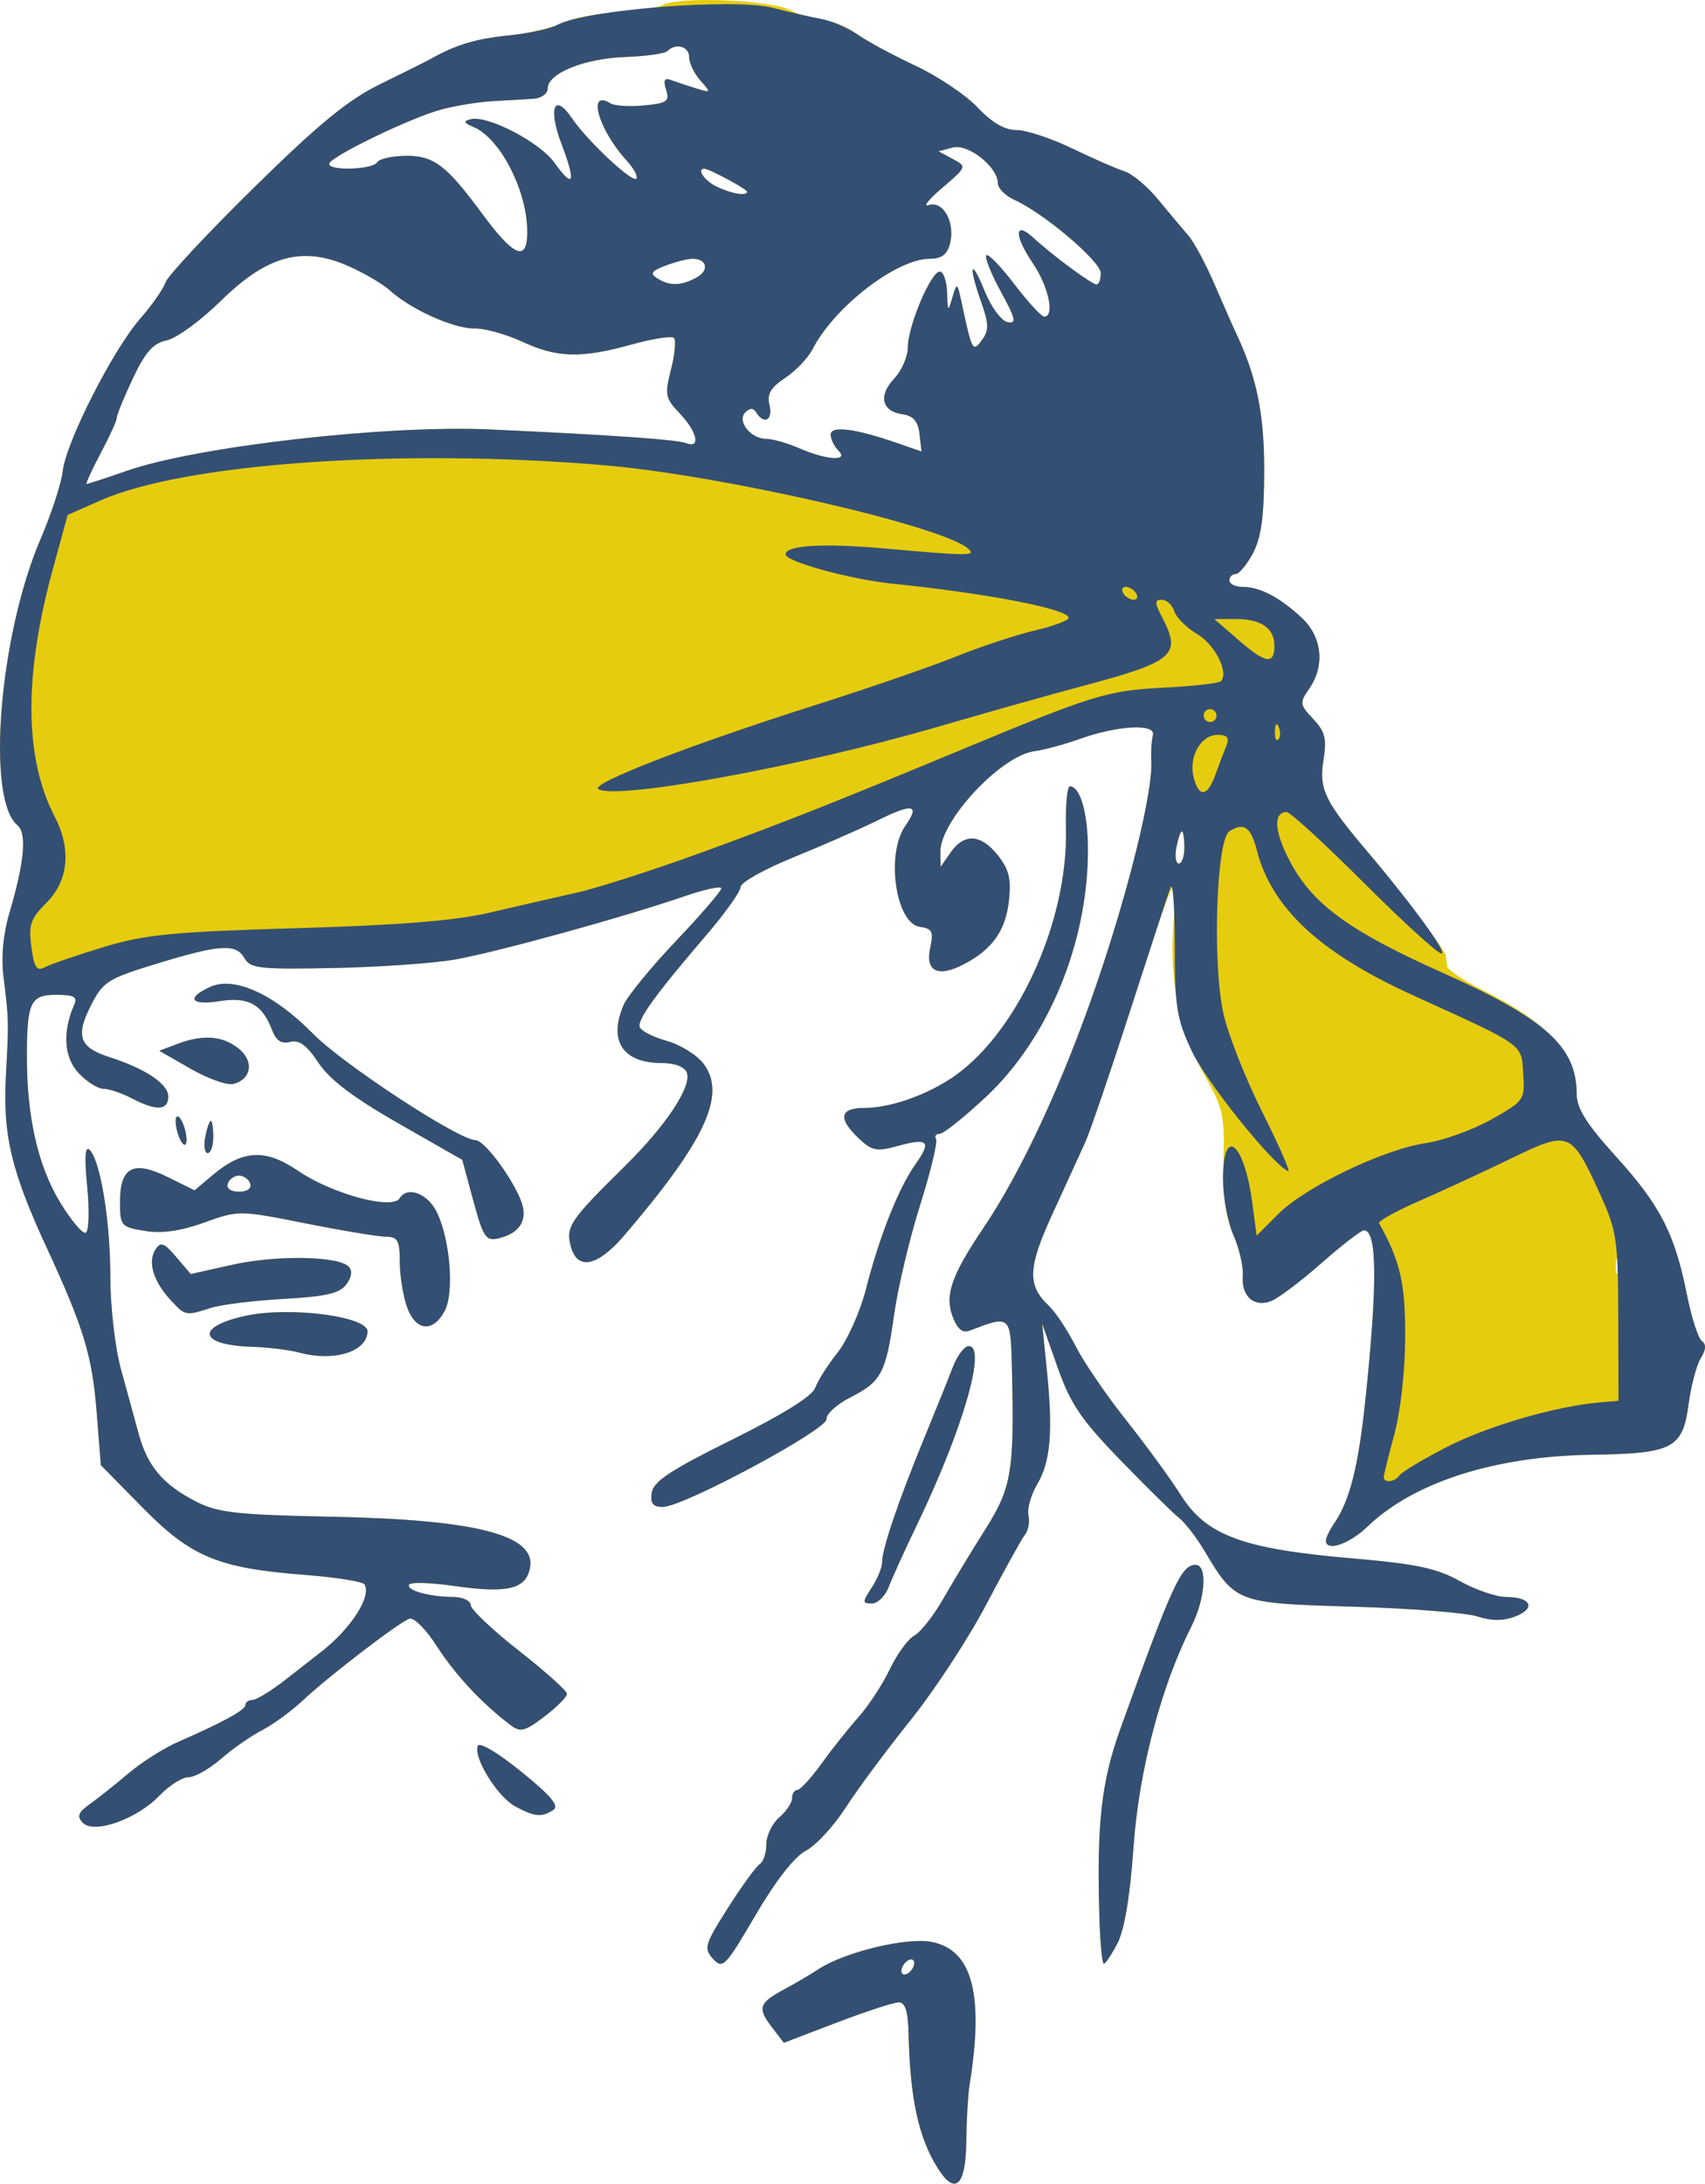
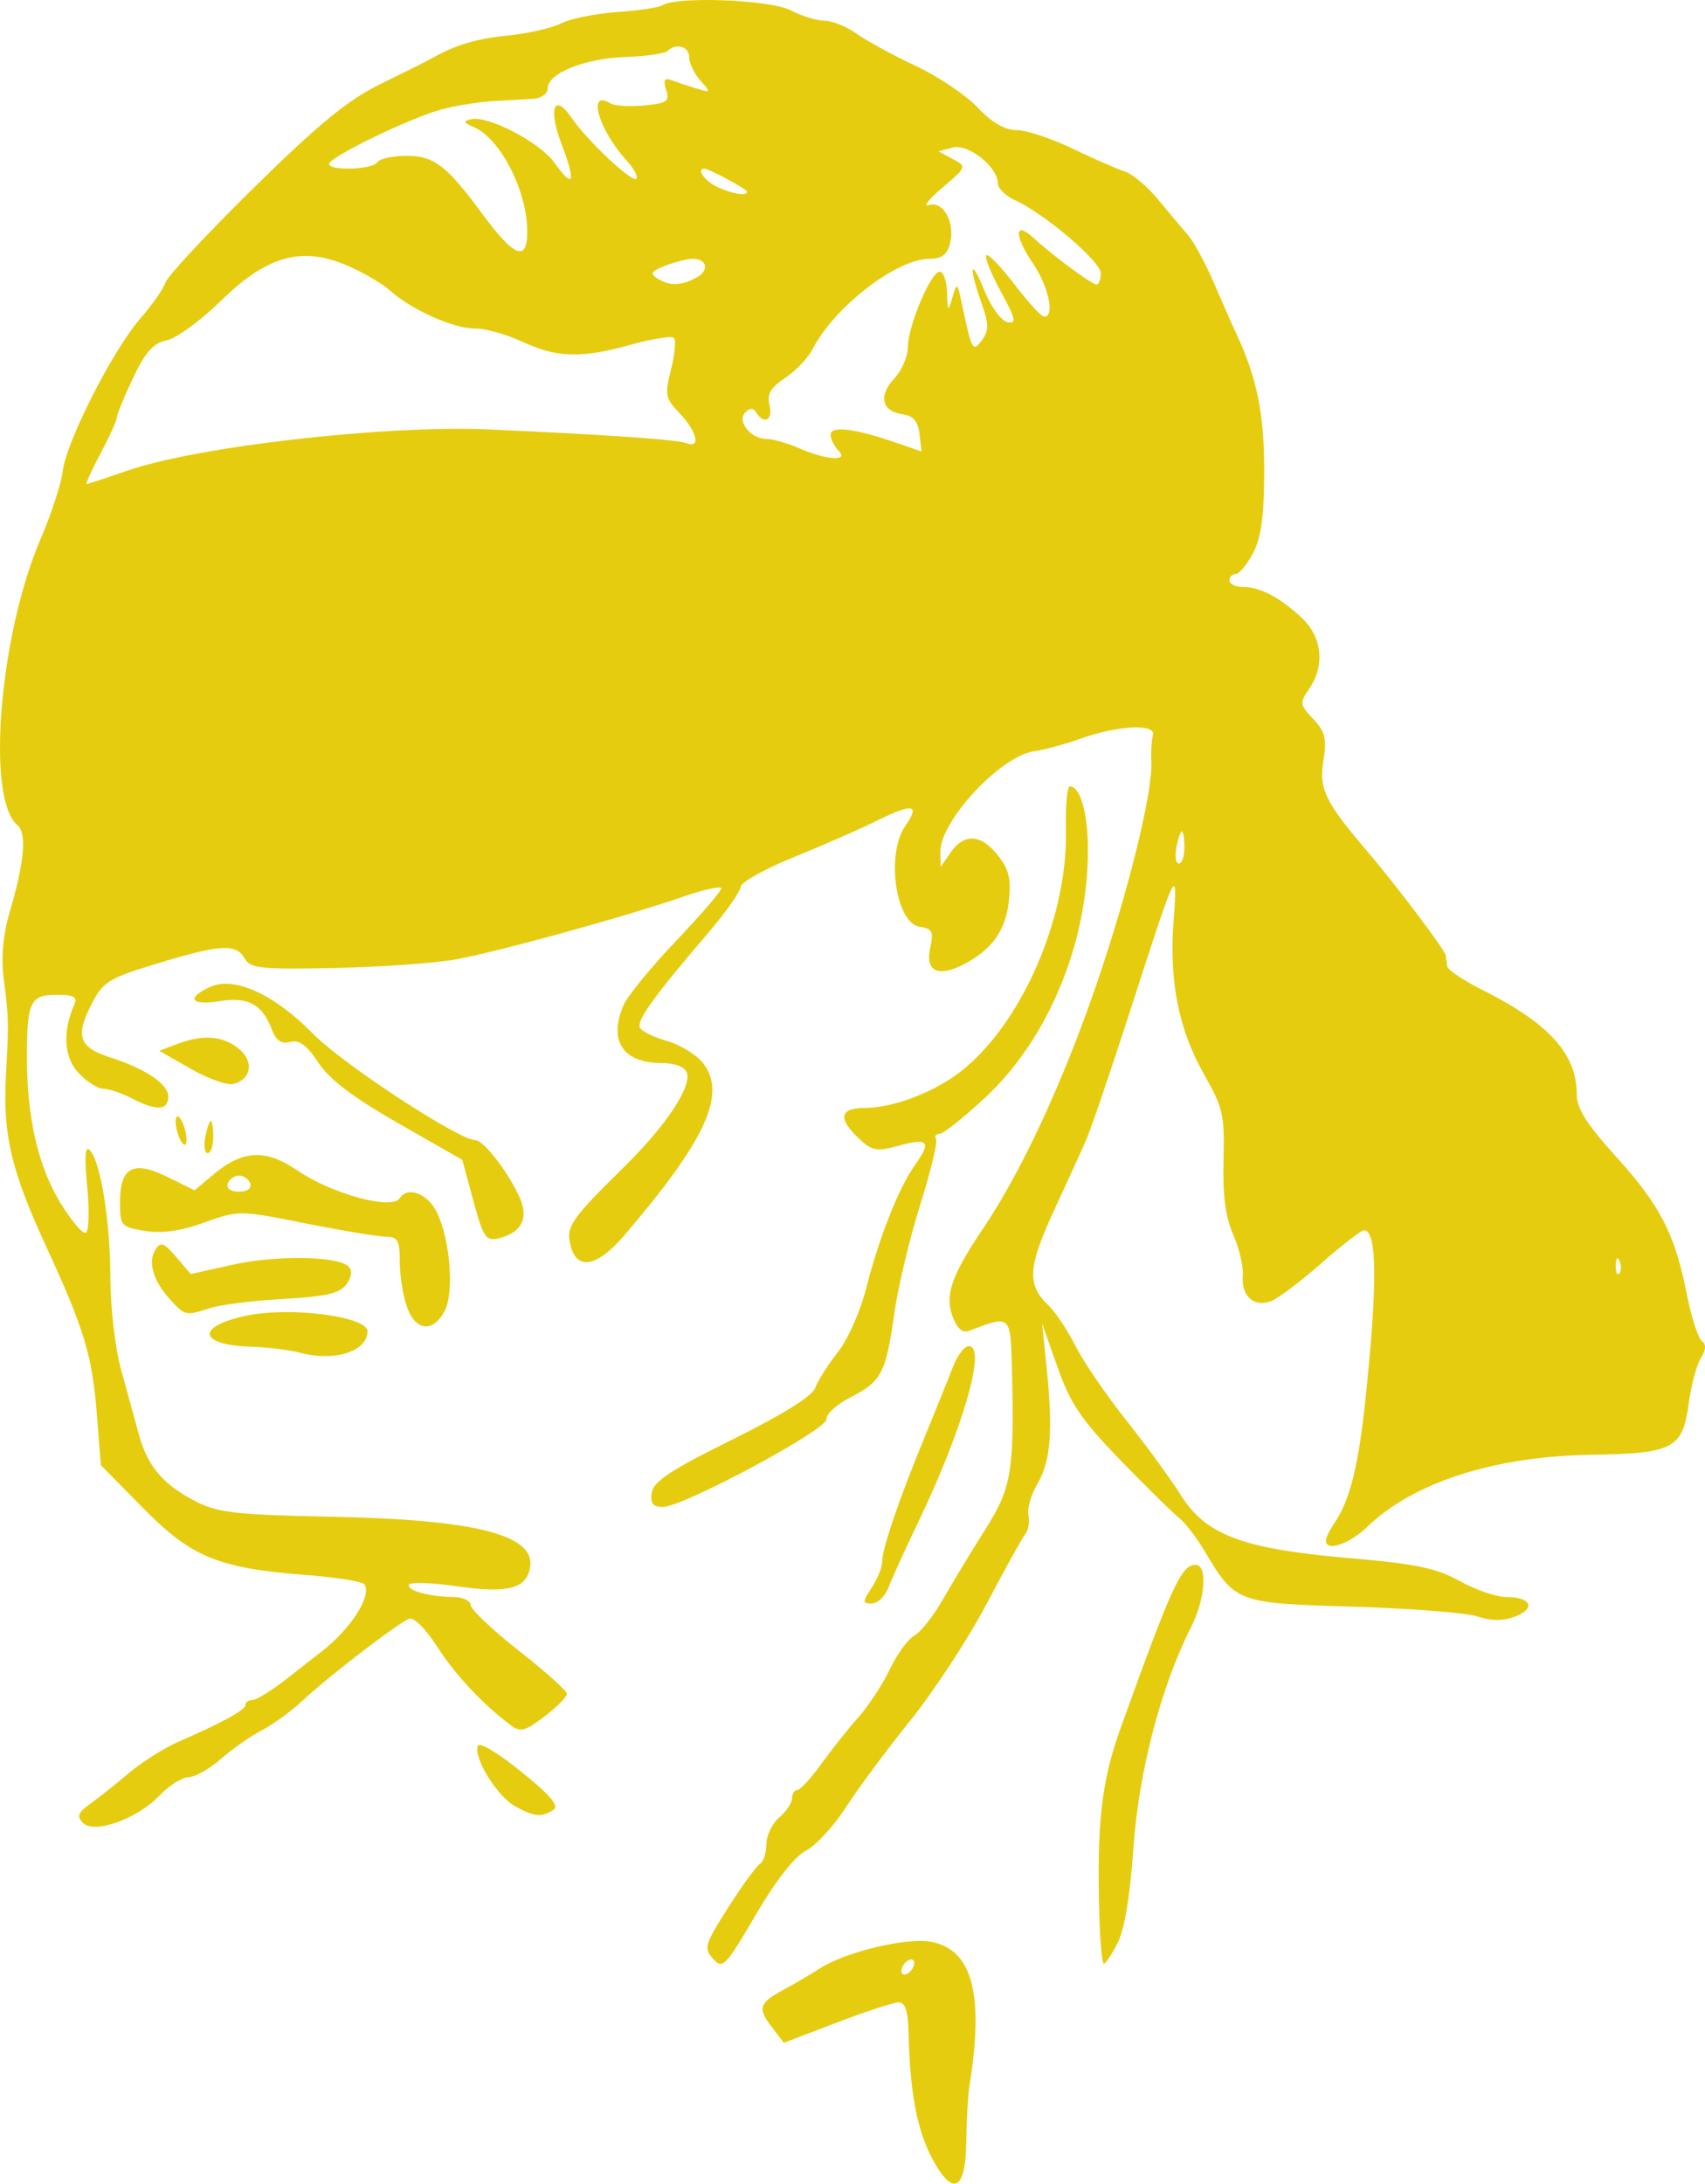
<svg xmlns="http://www.w3.org/2000/svg" version="1.1" id="svg7412" viewBox="0 0 265.112 339.395" height="95.785mm" width="74.82mm">
  <defs id="defs7414" />
  <g transform="translate(733.731,-689.431)" id="layer1">
    <g transform="translate(768.571,474.286)" id="g8007">
      <path id="path8011" d="m -1356.507,552.112 c -2.989,-4.764 -4.29,-10.8 -4.525,-21 -0.078,-3.376 -0.519,-4.75 -1.524,-4.75 -0.778,0 -5.116,1.413 -9.639,3.141 l -8.225,3.141 -1.837,-2.391 c -2.299,-2.992 -2.048,-3.797 1.829,-5.877 1.709,-0.916 4.16,-2.355 5.447,-3.198 4.022,-2.632 13.606,-4.951 17.469,-4.226 6.417,1.204 8.259,8.15 5.943,22.41 -0.223,1.375 -0.444,5.312 -0.489,8.75 -0.091,6.824 -1.745,8.31 -4.449,4 z m -3.635,-31.868 c 0,-0.55 -0.45,-0.722 -1,-0.382 -0.55,0.34 -1,1.068 -1,1.618 0,0.55 0.45,0.722 1,0.382 0.55,-0.34 1,-1.068 1,-1.618 z m -31.286,-0.645 c -1.477,-1.632 -1.303,-2.224 2.323,-7.928 2.155,-3.39 4.379,-6.448 4.941,-6.796 0.562,-0.347 1.022,-1.734 1.022,-3.082 0,-1.348 0.9,-3.221 2,-4.163 1.1,-0.942 2,-2.287 2,-2.99 0,-0.703 0.364,-1.278 0.808,-1.278 0.445,0 2.132,-1.835 3.75,-4.079 1.618,-2.243 4.214,-5.506 5.769,-7.25 1.555,-1.744 3.749,-5.098 4.875,-7.453 1.126,-2.355 2.843,-4.707 3.814,-5.227 0.972,-0.52 2.994,-3.093 4.494,-5.718 1.5,-2.625 4.437,-7.473 6.526,-10.773 4.106,-6.485 4.529,-9.02 4.151,-24.858 -0.204,-8.529 -0.175,-8.502 -6.581,-6.044 -1.099,0.422 -1.901,-0.241 -2.638,-2.18 -1.265,-3.327 -0.187,-6.413 4.847,-13.875 5.842,-8.661 12.256,-22.467 17.438,-37.537 5.048,-14.68 8.873,-30.196 8.608,-34.922 -0.079,-1.421 0.032,-3.236 0.247,-4.034 0.5,-1.856 -5.524,-1.534 -11.48,0.614 -2.271,0.819 -5.406,1.663 -6.968,1.877 -5.257,0.719 -14.723,10.913 -14.609,15.735 l 0.052,2.226 1.57,-2.25 c 2.103,-3.014 4.718,-2.837 7.351,0.5 1.705,2.161 2.067,3.67 1.691,7.041 -0.52,4.656 -2.611,7.587 -7.054,9.884 -4,2.069 -5.985,1.074 -5.179,-2.596 0.551,-2.509 0.32,-2.97 -1.629,-3.251 -3.744,-0.54 -5.294,-11.326 -2.251,-15.67 2.347,-3.351 1.202,-3.591 -4.253,-0.894 -2.667,1.319 -8.562,3.906 -13.1,5.749 -4.537,1.843 -8.25,3.921 -8.25,4.617 0,0.696 -2.362,4.022 -5.25,7.391 -8.007,9.342 -10.831,13.236 -10.443,14.399 0.194,0.583 2.094,1.548 4.222,2.145 2.128,0.597 4.706,2.207 5.73,3.578 3.57,4.782 0.266,11.91 -12.36,26.66 -4.194,4.899 -7.355,5.497 -8.339,1.578 -0.744,-2.966 -0.037,-4 8.473,-12.382 6.405,-6.309 10.418,-12.384 9.596,-14.525 -0.342,-0.892 -1.885,-1.475 -3.906,-1.475 -6.041,0 -8.303,-3.434 -5.928,-9 0.587,-1.375 4.248,-5.85 8.136,-9.944 3.888,-4.094 7.069,-7.782 7.069,-8.196 0,-0.414 -2.587,0.139 -5.75,1.229 -9.413,3.244 -29.313,8.724 -35.75,9.843 -3.3,0.574 -11.767,1.161 -18.816,1.305 -11.33,0.232 -12.93,0.059 -13.8,-1.488 -1.322,-2.351 -3.773,-2.21 -13.578,0.781 -7.685,2.344 -8.444,2.819 -10.292,6.442 -2.473,4.847 -1.862,6.601 2.825,8.108 5.643,1.814 9.162,4.171 9.162,6.135 0,2.177 -1.838,2.271 -5.636,0.291 -1.575,-0.822 -3.573,-1.497 -4.44,-1.5 -0.867,-0.003 -2.607,-1.104 -3.867,-2.445 -2.272,-2.418 -2.528,-6.416 -0.68,-10.611 0.543,-1.233 -0.026,-1.55 -2.783,-1.55 -4.029,0 -4.563,1.12 -4.575,9.6 -0.013,9.335 1.722,16.976 5.133,22.605 1.764,2.91 3.585,5.057 4.047,4.771 0.463,-0.286 0.55,-3.525 0.195,-7.198 -0.438,-4.529 -0.318,-6.357 0.373,-5.678 1.694,1.663 3.232,11.104 3.232,19.839 0,4.532 0.736,10.923 1.635,14.201 0.899,3.278 2.15,7.84 2.779,10.137 1.38,5.042 3.802,7.881 8.974,10.521 3.332,1.7 6.337,2.033 21,2.324 22.542,0.447 31.838,2.843 30.861,7.954 -0.633,3.311 -3.513,3.995 -11.8,2.803 -3.597,-0.517 -6.74,-0.618 -6.984,-0.223 -0.545,0.882 3.077,1.913 6.784,1.931 1.512,0.008 2.763,0.576 2.779,1.264 0.016,0.688 3.391,3.883 7.5,7.101 4.109,3.218 7.471,6.232 7.471,6.699 0,0.467 -1.576,2.051 -3.502,3.52 -3.01,2.295 -3.748,2.486 -5.25,1.353 -4.411,-3.327 -8.612,-7.817 -11.442,-12.226 -1.742,-2.715 -3.629,-4.594 -4.338,-4.322 -1.752,0.672 -12.471,8.893 -16.485,12.643 -1.833,1.712 -4.716,3.821 -6.407,4.687 -1.691,0.866 -4.553,2.861 -6.359,4.435 -1.807,1.574 -4.085,2.861 -5.063,2.861 -0.978,0 -3.01,1.285 -4.515,2.856 -3.515,3.669 -10.169,6.029 -11.918,4.227 -0.966,-0.994 -0.732,-1.604 1.117,-2.92 1.286,-0.915 3.986,-3.062 6,-4.771 2.015,-1.709 5.463,-3.895 7.663,-4.858 7.113,-3.114 10.5,-4.973 10.5,-5.762 0,-0.425 0.498,-0.773 1.106,-0.773 0.608,0 2.971,-1.459 5.25,-3.241 2.279,-1.783 4.728,-3.695 5.442,-4.25 4.618,-3.589 7.859,-8.637 6.724,-10.473 -0.271,-0.438 -4.436,-1.102 -9.257,-1.475 -13.528,-1.048 -17.686,-2.77 -25.256,-10.463 l -6.491,-6.597 -0.629,-8 c -0.712,-9.055 -1.971,-13.208 -7.88,-26 -5.423,-11.741 -6.749,-17.357 -6.253,-26.5 0.461,-8.513 0.456,-8.743 -0.368,-15.342 -0.387,-3.101 -0.055,-6.697 0.922,-10 2.325,-7.858 2.737,-12.374 1.242,-13.615 -4.904,-4.07 -2.834,-29.544 3.621,-44.543 1.657,-3.85 3.197,-8.575 3.423,-10.5 0.535,-4.558 7.786,-18.82 12.044,-23.688 1.833,-2.096 3.606,-4.633 3.938,-5.637 0.332,-1.004 6.526,-7.64 13.763,-14.747 10.136,-9.954 14.652,-13.649 19.659,-16.088 3.575,-1.742 7.175,-3.544 8,-4.006 3.793,-2.122 6.909,-3.046 12,-3.558 3.025,-0.304 6.684,-1.15 8.131,-1.879 1.447,-0.729 5.339,-1.512 8.649,-1.74 3.309,-0.228 6.488,-0.705 7.064,-1.061 2.304,-1.424 16.744,-0.861 19.911,0.777 1.73,0.895 4.111,1.627 5.291,1.627 1.18,0 3.424,0.91 4.986,2.023 1.562,1.113 5.689,3.355 9.17,4.984 3.481,1.629 7.821,4.544 9.645,6.477 2.226,2.36 4.218,3.516 6.058,3.516 1.508,0 5.409,1.288 8.669,2.862 3.26,1.574 6.912,3.17 8.116,3.548 1.204,0.377 3.558,2.352 5.233,4.388 1.674,2.036 3.772,4.534 4.66,5.551 0.889,1.017 2.712,4.392 4.051,7.5 1.339,3.108 2.86,6.551 3.378,7.651 3.25,6.89 4.414,12.578 4.398,21.5 -0.012,7.039 -0.463,10.342 -1.739,12.75 -0.947,1.788 -2.161,3.25 -2.696,3.25 -0.536,0 -0.974,0.45 -0.974,1 0,0.55 0.93,1 2.066,1 2.678,0 5.756,1.612 9.184,4.809 3.182,2.967 3.647,7.465 1.143,11.04 -1.508,2.153 -1.469,2.441 0.634,4.68 1.868,1.989 2.132,3.07 1.585,6.493 -0.703,4.398 0.254,6.373 6.822,14.071 4.478,5.249 12.046,15.275 12.191,16.151 0.069,0.415 0.181,1.198 0.25,1.738 0.069,0.541 2.487,2.166 5.375,3.612 10.435,5.225 14.75,9.98 14.75,16.255 0,2.209 1.538,4.646 6.127,9.71 6.868,7.579 9.125,11.974 11.011,21.441 0.712,3.575 1.76,6.824 2.328,7.219 0.699,0.486 0.643,1.349 -0.171,2.663 -0.662,1.069 -1.512,4.263 -1.888,7.098 -0.919,6.927 -2.425,7.72 -15.008,7.904 -15.135,0.221 -27.741,4.255 -34.948,11.185 -2.837,2.728 -6.452,3.934 -6.452,2.153 0,-0.428 0.605,-1.665 1.344,-2.75 2.38,-3.493 3.704,-8.747 4.784,-18.973 1.916,-18.144 1.853,-26.5 -0.201,-26.5 -0.446,0 -3.425,2.299 -6.619,5.108 -3.195,2.81 -6.708,5.458 -7.808,5.885 -2.675,1.039 -4.662,-0.722 -4.418,-3.913 0.108,-1.419 -0.568,-4.318 -1.503,-6.443 -1.198,-2.723 -1.64,-6.127 -1.497,-11.536 0.184,-6.954 -0.09,-8.186 -2.919,-13.137 -4.029,-7.052 -5.552,-14.575 -4.85,-23.964 0.671,-8.968 0.523,-8.664 -6.753,13.904 -3.086,9.572 -6.242,18.797 -7.013,20.5 -0.771,1.703 -3.04,6.658 -5.041,11.011 -3.86,8.396 -3.973,11.123 -0.594,14.307 1.038,0.978 2.914,3.803 4.171,6.278 1.256,2.475 4.79,7.65 7.852,11.5 3.062,3.85 6.91,9.122 8.55,11.715 3.933,6.217 9.621,8.316 26.464,9.765 10.096,0.868 13.285,1.538 16.876,3.545 2.435,1.361 5.695,2.475 7.243,2.475 3.853,0 4.645,1.779 1.349,3.032 -1.859,0.707 -3.691,0.702 -5.862,-0.014 -1.737,-0.573 -10.462,-1.258 -19.39,-1.522 -18.096,-0.534 -18.218,-0.581 -23.09,-8.747 -1.231,-2.063 -2.988,-4.335 -3.906,-5.049 -0.917,-0.714 -4.997,-4.729 -9.066,-8.921 -6.139,-6.326 -7.808,-8.785 -9.81,-14.451 l -2.412,-6.828 0.713,7 c 0.995,9.776 0.618,14.399 -1.465,17.944 -0.987,1.681 -1.608,3.865 -1.379,4.854 0.229,0.989 -0.01,2.339 -0.531,3 -0.521,0.661 -3.23,5.544 -6.019,10.851 -2.789,5.307 -8.092,13.407 -11.785,18 -3.692,4.593 -8.231,10.707 -10.085,13.586 -1.854,2.879 -4.639,5.891 -6.188,6.692 -1.763,0.912 -4.689,4.657 -7.824,10.015 -4.687,8.012 -5.109,8.446 -6.603,6.795 z m 140.969,-108.424 c -0.319,-0.798 -0.556,-0.561 -0.604,0.604 -0.043,1.054 0.193,1.645 0.525,1.312 0.332,-0.332 0.368,-1.195 0.079,-1.917 z m -67.683,-64.312 c 0,-1.375 -0.172,-2.5 -0.383,-2.5 -0.211,0 -0.599,1.125 -0.861,2.5 -0.263,1.375 -0.09,2.5 0.384,2.5 0.474,0 0.861,-1.125 0.861,-2.5 z m -164.407,-58.551 c 10.951,-3.803 40.352,-7.15 56.407,-6.42 18.935,0.86 29.102,1.573 30.592,2.145 2.242,0.86 1.633,-1.829 -1.047,-4.627 -2.262,-2.361 -2.37,-2.899 -1.369,-6.841 0.597,-2.353 0.803,-4.561 0.457,-4.907 -0.346,-0.346 -3.323,0.12 -6.616,1.036 -7.822,2.175 -11.541,2.073 -17.017,-0.465 -2.475,-1.147 -5.81,-2.065 -7.412,-2.04 -3.177,0.05 -9.91,-2.98 -13.101,-5.894 -1.107,-1.011 -4.032,-2.727 -6.5,-3.813 -7.13,-3.138 -12.621,-1.636 -19.807,5.419 -3.124,3.067 -6.911,5.829 -8.415,6.139 -2.1,0.432 -3.319,1.796 -5.25,5.879 -1.383,2.924 -2.515,5.685 -2.515,6.136 0,0.451 -1.136,2.954 -2.524,5.562 -1.388,2.608 -2.359,4.742 -2.156,4.742 0.202,0 3.026,-0.923 6.274,-2.051 z m 110.607,-3.149 c -0.66,-0.66 -1.2,-1.774 -1.2,-2.475 0,-1.426 3.838,-0.94 10.314,1.308 l 3.814,1.324 -0.314,-2.728 c -0.227,-1.972 -0.955,-2.819 -2.626,-3.056 -3.246,-0.46 -3.819,-2.872 -1.315,-5.538 1.17,-1.245 2.127,-3.435 2.127,-4.866 0,-3.277 3.582,-11.768 4.965,-11.768 0.57,0 1.08,1.462 1.135,3.25 0.093,3.028 0.149,3.08 0.831,0.75 0.702,-2.4 0.761,-2.36 1.475,1 1.571,7.387 1.687,7.594 3.146,5.599 1.069,-1.462 1.047,-2.487 -0.127,-5.813 -2.04,-5.782 -1.655,-7.132 0.509,-1.786 1.009,2.492 2.596,4.654 3.558,4.845 1.467,0.292 1.305,-0.448 -1.039,-4.755 -1.527,-2.805 -2.538,-5.338 -2.247,-5.629 0.291,-0.291 2.256,1.737 4.367,4.505 2.111,2.768 4.196,5.034 4.633,5.034 1.683,0 0.679,-4.705 -1.773,-8.315 -2.929,-4.31 -2.879,-6.67 0.082,-3.949 3.03,2.783 9.093,7.263 9.83,7.263 0.36,0 0.656,-0.793 0.656,-1.763 0,-1.819 -8.762,-9.26 -13.385,-11.367 -1.438,-0.655 -2.615,-1.815 -2.615,-2.576 0,-2.558 -4.594,-6.213 -7.013,-5.58 l -2.233,0.584 2.228,1.192 c 2.209,1.182 2.196,1.219 -1.627,4.479 -2.12,1.808 -3.074,3.021 -2.12,2.696 2.231,-0.76 4.152,2.658 3.331,5.928 -0.441,1.756 -1.294,2.407 -3.157,2.407 -5.151,0 -14.828,7.454 -18.207,14.024 -0.714,1.388 -2.64,3.413 -4.281,4.5 -2.28,1.51 -2.853,2.506 -2.433,4.226 0.565,2.309 -0.839,3.108 -2.042,1.163 -0.467,-0.756 -0.99,-0.769 -1.717,-0.042 -1.359,1.359 0.84,4.13 3.278,4.13 0.97,0 3.277,0.657 5.128,1.461 4.294,1.864 7.785,2.059 6.065,0.339 z m -22.106,-26.85 c 2.083,-1.115 1.717,-2.95 -0.588,-2.95 -0.757,0 -2.627,0.476 -4.157,1.057 -2.227,0.847 -2.489,1.242 -1.315,1.985 1.926,1.218 3.66,1.192 6.06,-0.092 z m -26.282,-7.7 c -0.214,-6.272 -4.318,-14.034 -8.311,-15.717 -1.583,-0.667 -1.677,-0.922 -0.454,-1.222 2.627,-0.644 10.738,3.576 13.012,6.771 2.987,4.195 3.385,3.107 1.081,-2.958 -2.111,-5.556 -1.113,-8.014 1.618,-3.982 2.359,3.483 9.367,10.068 10.019,9.415 0.311,-0.311 -0.359,-1.575 -1.489,-2.811 -4.403,-4.815 -6.214,-11.173 -2.535,-8.899 0.636,0.393 2.992,0.54 5.235,0.326 3.582,-0.342 4,-0.638 3.43,-2.432 -0.469,-1.479 -0.271,-1.901 0.717,-1.529 0.751,0.283 2.49,0.861 3.865,1.284 2.424,0.747 2.446,0.71 0.75,-1.192 -0.963,-1.079 -1.75,-2.714 -1.75,-3.633 0,-1.689 -2.065,-2.273 -3.381,-0.957 -0.393,0.393 -3.352,0.81 -6.575,0.927 -6.361,0.231 -12.043,2.535 -12.043,4.884 0,0.821 -0.997,1.536 -2.25,1.614 -1.238,0.076 -4.05,0.238 -6.25,0.359 -2.2,0.121 -5.8,0.701 -8,1.288 -4.811,1.285 -17.461,7.408 -17.484,8.464 -0.024,1.129 6.772,0.902 7.484,-0.25 0.34,-0.55 2.413,-1 4.607,-1 4.218,0 6.222,1.541 11.706,9 5.123,6.968 7.182,7.63 6.998,2.25 z m 34.189,-5.677 c 0,-0.401 -5.906,-3.573 -6.654,-3.573 -1.249,0 0.039,1.88 1.904,2.78 2.341,1.129 4.75,1.531 4.75,0.794 z m 54.783,268.177 c -0.433,-14.45 0.3,-21.034 3.256,-29.25 8.058,-22.396 9.482,-25.5 11.702,-25.5 1.901,0 1.525,5.287 -0.687,9.655 -4.699,9.28 -8.148,22.456 -8.969,34.267 -0.521,7.501 -1.401,12.789 -2.473,14.861 -0.915,1.769 -1.877,3.217 -2.138,3.217 -0.261,0 -0.572,-3.263 -0.692,-7.25 z m -90.837,-17.22 c -2.759,-1.501 -6.468,-7.463 -5.831,-9.374 0.227,-0.681 3.06,0.985 6.74,3.963 4.709,3.81 6,5.358 4.997,5.994 -1.828,1.158 -2.902,1.052 -5.907,-0.582 z m 55.44,-33.995 c 0.888,-1.356 1.615,-3.14 1.615,-3.965 0,-2.049 2.52,-9.482 6.465,-19.07 1.81,-4.4 3.851,-9.463 4.535,-11.25 0.684,-1.788 1.796,-3.25 2.473,-3.25 2.829,0 -0.919,12.948 -8.019,27.7 -1.906,3.96 -3.901,8.348 -4.434,9.75 -0.533,1.402 -1.707,2.55 -2.609,2.55 -1.513,0 -1.515,-0.191 -0.025,-2.465 z m -34.205,-14.756 c 0.25,-1.739 2.966,-3.529 12.514,-8.25 7.762,-3.838 12.448,-6.751 12.892,-8.015 0.384,-1.092 1.953,-3.567 3.487,-5.5 1.534,-1.933 3.518,-6.37 4.41,-9.859 2.091,-8.183 5.083,-15.737 7.678,-19.381 2.571,-3.611 2.021,-4.195 -2.717,-2.886 -3.298,0.911 -4.021,0.77 -6.077,-1.177 -3.279,-3.108 -2.981,-4.708 0.883,-4.726 3.845,-0.018 9.082,-1.775 13.25,-4.446 10.184,-6.527 18.41,-24.186 18.083,-38.819 -0.083,-3.696 0.187,-6.719 0.598,-6.719 1.631,0 2.819,4.166 2.819,9.885 0,14.419 -6.136,29.273 -15.847,38.365 -3.378,3.163 -6.621,5.75 -7.207,5.75 -0.586,0 -0.839,0.366 -0.562,0.813 0.276,0.447 -0.836,5.059 -2.472,10.25 -1.636,5.191 -3.448,12.8 -4.028,16.91 -1.303,9.24 -1.975,10.522 -6.813,12.99 -2.124,1.083 -3.796,2.601 -3.717,3.372 0.166,1.614 -22.284,13.665 -25.458,13.665 -1.534,0 -1.958,-0.549 -1.718,-2.221 z m -54.68,-21.744 c -1.65,-0.439 -5.025,-0.858 -7.5,-0.932 -8.318,-0.247 -8.824,-3.149 -0.843,-4.836 6.846,-1.447 18.874,0.123 18.828,2.459 -0.062,3.121 -5.154,4.728 -10.485,3.31 z m 16.598,-7.184 c -0.604,-1.732 -1.098,-4.882 -1.098,-7 0,-3.248 -0.33,-3.851 -2.105,-3.851 -1.158,0 -6.788,-0.931 -12.512,-2.069 -10.338,-2.056 -10.443,-2.057 -15.778,-0.138 -3.681,1.323 -6.587,1.733 -9.238,1.302 -3.716,-0.604 -3.867,-0.78 -3.867,-4.503 0,-5.433 2.069,-6.509 7.421,-3.861 l 4.17,2.063 2.855,-2.402 c 4.644,-3.908 8.188,-4.081 13.217,-0.644 5.27,3.6 14.668,6.144 15.819,4.281 1.209,-1.956 4.387,-0.744 5.805,2.213 2.063,4.304 2.698,12.483 1.189,15.304 -1.841,3.44 -4.548,3.12 -5.878,-0.695 z m -24.348,-19.101 c -0.229,-0.688 -1.017,-1.25 -1.75,-1.25 -0.733,0 -1.521,0.562 -1.75,1.25 -0.248,0.744 0.461,1.25 1.75,1.25 1.289,0 1.998,-0.506 1.75,-1.25 z m -12.461,18 c -2.632,-2.876 -3.505,-5.843 -2.28,-7.75 0.812,-1.264 1.319,-1.083 3.227,1.15 l 2.264,2.65 6.5,-1.447 c 6.815,-1.517 16.388,-1.366 18.039,0.285 0.625,0.625 0.503,1.606 -0.344,2.763 -1.026,1.404 -3.152,1.897 -9.754,2.264 -4.643,0.258 -9.746,0.889 -11.341,1.402 -3.914,1.259 -3.963,1.249 -6.312,-1.317 z m 47.149,-15.34 -1.722,-6.361 -9.948,-5.682 c -6.996,-3.996 -10.681,-6.79 -12.419,-9.415 -1.802,-2.723 -2.991,-3.598 -4.393,-3.231 -1.367,0.358 -2.185,-0.191 -2.835,-1.901 -1.504,-3.955 -3.686,-5.146 -8.127,-4.436 -4.492,0.718 -5.29,-0.474 -1.479,-2.21 3.749,-1.708 9.957,1.12 16.017,7.295 4.634,4.722 22.674,16.531 25.253,16.531 1.296,0 5.341,5.317 6.96,9.15 1.306,3.089 0.08,5.281 -3.416,6.107 -1.934,0.457 -2.357,-0.179 -3.892,-5.847 z m -41.683,-9.91 c 0.263,-1.375 0.65,-2.5 0.861,-2.5 0.211,0 0.383,1.125 0.383,2.5 0,1.375 -0.388,2.5 -0.861,2.5 -0.474,0 -0.646,-1.125 -0.384,-2.5 z m -4.255,-0.5 c -0.375,-1.183 -0.458,-2.376 -0.183,-2.651 0.275,-0.275 0.807,0.468 1.183,1.651 0.375,1.183 0.458,2.376 0.183,2.651 -0.275,0.275 -0.807,-0.468 -1.183,-1.651 z m 2.004,-10.096 -4.896,-2.804 2.761,-1.05 c 4.005,-1.523 7.109,-1.293 9.582,0.709 2.419,1.959 2.002,4.759 -0.82,5.497 -0.952,0.249 -3.934,-0.809 -6.627,-2.352 z" style="fill:#e6cc0f" />
-       <path id="path8009" d="m -1356.507,552.112 c -2.989,-4.764 -4.29,-10.8 -4.525,-21 -0.078,-3.376 -0.519,-4.75 -1.524,-4.75 -0.778,0 -5.116,1.413 -9.639,3.141 l -8.225,3.141 -1.837,-2.391 c -2.299,-2.992 -2.048,-3.797 1.829,-5.877 1.709,-0.916 4.16,-2.355 5.447,-3.198 4.022,-2.632 13.606,-4.951 17.469,-4.226 6.417,1.204 8.259,8.15 5.943,22.41 -0.223,1.375 -0.444,5.312 -0.489,8.75 -0.091,6.824 -1.745,8.31 -4.449,4 z m -3.635,-31.868 c 0,-0.55 -0.45,-0.722 -1,-0.382 -0.55,0.34 -1,1.068 -1,1.618 0,0.55 0.45,0.722 1,0.382 0.55,-0.34 1,-1.068 1,-1.618 z m -31.286,-0.645 c -1.477,-1.632 -1.303,-2.224 2.323,-7.928 2.155,-3.39 4.379,-6.448 4.941,-6.796 0.562,-0.347 1.022,-1.734 1.022,-3.082 0,-1.348 0.9,-3.221 2,-4.163 1.1,-0.942 2,-2.287 2,-2.99 0,-0.703 0.364,-1.278 0.808,-1.278 0.445,0 2.132,-1.835 3.75,-4.079 1.618,-2.243 4.214,-5.506 5.769,-7.25 1.555,-1.744 3.749,-5.098 4.875,-7.453 1.126,-2.355 2.843,-4.707 3.814,-5.227 0.972,-0.52 2.994,-3.093 4.494,-5.718 1.5,-2.625 4.437,-7.473 6.526,-10.773 4.106,-6.485 4.529,-9.02 4.151,-24.858 -0.204,-8.529 -0.175,-8.502 -6.581,-6.044 -1.099,0.422 -1.901,-0.241 -2.638,-2.18 -1.265,-3.327 -0.187,-6.413 4.847,-13.875 5.842,-8.661 12.256,-22.467 17.438,-37.537 5.048,-14.68 8.873,-30.196 8.608,-34.922 -0.079,-1.421 0.032,-3.236 0.247,-4.034 0.5,-1.856 -5.524,-1.534 -11.48,0.614 -2.271,0.819 -5.406,1.663 -6.968,1.877 -5.257,0.719 -14.723,10.913 -14.609,15.735 l 0.052,2.226 1.57,-2.25 c 2.103,-3.014 4.718,-2.837 7.351,0.5 1.705,2.161 2.067,3.67 1.691,7.041 -0.52,4.656 -2.611,7.587 -7.054,9.884 -4,2.069 -5.985,1.074 -5.179,-2.596 0.551,-2.509 0.32,-2.97 -1.629,-3.251 -3.744,-0.54 -5.294,-11.326 -2.251,-15.67 2.347,-3.351 1.202,-3.591 -4.253,-0.894 -2.667,1.319 -8.562,3.906 -13.1,5.749 -4.537,1.843 -8.25,3.921 -8.25,4.617 0,0.696 -2.362,4.022 -5.25,7.391 -8.007,9.342 -10.831,13.236 -10.443,14.399 0.194,0.583 2.094,1.548 4.222,2.145 2.128,0.597 4.706,2.207 5.73,3.578 3.57,4.782 0.266,11.91 -12.36,26.66 -4.194,4.899 -7.355,5.497 -8.339,1.578 -0.744,-2.966 -0.037,-4 8.473,-12.382 6.405,-6.309 10.418,-12.384 9.596,-14.525 -0.342,-0.892 -1.885,-1.475 -3.906,-1.475 -6.041,0 -8.303,-3.434 -5.928,-9 0.587,-1.375 4.248,-5.85 8.136,-9.944 3.888,-4.094 7.069,-7.782 7.069,-8.196 0,-0.414 -2.587,0.139 -5.75,1.229 -9.413,3.244 -29.313,8.724 -35.75,9.843 -3.3,0.574 -11.767,1.161 -18.816,1.305 -11.33,0.232 -12.93,0.059 -13.8,-1.488 -1.322,-2.351 -3.773,-2.21 -13.578,0.781 -7.685,2.344 -8.444,2.819 -10.292,6.442 -2.473,4.847 -1.862,6.601 2.825,8.108 5.643,1.814 9.162,4.171 9.162,6.135 0,2.177 -1.838,2.271 -5.636,0.291 -1.575,-0.822 -3.573,-1.497 -4.44,-1.5 -0.867,-0.003 -2.607,-1.104 -3.867,-2.445 -2.272,-2.418 -2.528,-6.416 -0.68,-10.611 0.543,-1.233 -0.026,-1.55 -2.783,-1.55 -4.029,0 -4.563,1.12 -4.575,9.6 -0.013,9.335 1.722,16.976 5.133,22.605 1.764,2.91 3.585,5.057 4.047,4.771 0.463,-0.286 0.55,-3.525 0.195,-7.198 -0.438,-4.529 -0.318,-6.357 0.373,-5.678 1.694,1.663 3.232,11.104 3.232,19.839 0,4.532 0.736,10.923 1.635,14.201 0.899,3.278 2.15,7.84 2.779,10.137 1.38,5.042 3.802,7.881 8.974,10.521 3.332,1.7 6.337,2.033 21,2.324 22.542,0.447 31.838,2.843 30.861,7.954 -0.633,3.311 -3.513,3.995 -11.8,2.803 -3.597,-0.517 -6.74,-0.618 -6.984,-0.223 -0.545,0.882 3.077,1.913 6.784,1.931 1.512,0.008 2.763,0.576 2.779,1.264 0.016,0.688 3.391,3.883 7.5,7.101 4.109,3.218 7.471,6.232 7.471,6.699 0,0.467 -1.576,2.051 -3.502,3.52 -3.01,2.295 -3.748,2.486 -5.25,1.353 -4.411,-3.327 -8.612,-7.817 -11.442,-12.226 -1.742,-2.715 -3.629,-4.594 -4.338,-4.322 -1.752,0.672 -12.471,8.893 -16.485,12.643 -1.833,1.712 -4.716,3.821 -6.407,4.687 -1.691,0.866 -4.553,2.861 -6.359,4.435 -1.807,1.574 -4.085,2.861 -5.063,2.861 -0.978,0 -3.01,1.285 -4.515,2.856 -3.515,3.669 -10.169,6.029 -11.918,4.227 -0.966,-0.994 -0.732,-1.604 1.117,-2.92 1.286,-0.915 3.986,-3.062 6,-4.771 2.015,-1.709 5.463,-3.895 7.663,-4.858 7.113,-3.114 10.5,-4.973 10.5,-5.762 0,-0.425 0.498,-0.773 1.106,-0.773 0.608,0 2.971,-1.459 5.25,-3.241 2.279,-1.783 4.728,-3.695 5.442,-4.25 4.618,-3.589 7.859,-8.637 6.724,-10.473 -0.271,-0.438 -4.436,-1.102 -9.257,-1.475 -13.528,-1.048 -17.686,-2.77 -25.256,-10.463 l -6.491,-6.597 -0.629,-8 c -0.712,-9.055 -1.971,-13.208 -7.88,-26 -5.423,-11.741 -6.749,-17.357 -6.253,-26.5 0.461,-8.513 0.456,-8.743 -0.368,-15.342 -0.387,-3.101 -0.055,-6.697 0.922,-10 2.325,-7.858 2.737,-12.374 1.242,-13.615 -4.904,-4.07 -2.834,-29.544 3.621,-44.543 1.657,-3.85 3.197,-8.575 3.423,-10.5 0.535,-4.558 7.786,-18.82 12.044,-23.688 1.833,-2.096 3.606,-4.633 3.938,-5.637 0.332,-1.004 6.526,-7.64 13.763,-14.747 10.136,-9.954 14.652,-13.649 19.659,-16.088 3.575,-1.742 7.175,-3.544 8,-4.006 3.794,-2.122 6.909,-3.045 12,-3.556 3.025,-0.303 6.4,-1.036 7.5,-1.628 4.394,-2.367 27.509,-4.194 33.5,-2.648 2.475,0.639 5.85,1.41 7.5,1.713 1.65,0.304 4.209,1.402 5.686,2.441 1.477,1.039 5.534,3.222 9.015,4.85 3.481,1.629 7.821,4.544 9.645,6.477 2.226,2.36 4.218,3.516 6.058,3.516 1.508,0 5.409,1.288 8.669,2.862 3.26,1.574 6.912,3.17 8.116,3.548 1.204,0.377 3.558,2.352 5.233,4.388 1.674,2.036 3.772,4.534 4.66,5.551 0.889,1.017 2.712,4.392 4.051,7.5 1.339,3.108 2.86,6.551 3.378,7.651 3.25,6.89 4.414,12.578 4.398,21.5 -0.012,7.039 -0.463,10.342 -1.739,12.75 -0.947,1.788 -2.161,3.25 -2.696,3.25 -0.536,0 -0.974,0.45 -0.974,1 0,0.55 0.93,1 2.066,1 2.678,0 5.756,1.612 9.184,4.809 3.182,2.967 3.647,7.465 1.143,11.04 -1.508,2.153 -1.469,2.441 0.634,4.68 1.868,1.989 2.132,3.07 1.585,6.493 -0.703,4.395 0.225,6.312 6.822,14.095 7.024,8.287 12.552,15.883 11.558,15.883 -0.585,0 -6.021,-4.95 -12.081,-11 -6.06,-6.05 -11.458,-11 -11.996,-11 -2.203,0 -1.933,3.196 0.673,7.985 3.514,6.456 9.216,10.572 23.513,16.972 16.156,7.232 20.899,11.52 20.899,18.892 0,2.209 1.538,4.646 6.127,9.71 6.868,7.579 9.125,11.974 11.011,21.441 0.712,3.575 1.76,6.824 2.328,7.219 0.699,0.486 0.643,1.349 -0.171,2.663 -0.662,1.069 -1.512,4.263 -1.888,7.098 -0.919,6.927 -2.425,7.72 -15.008,7.904 -15.135,0.221 -27.741,4.255 -34.948,11.185 -2.837,2.728 -6.452,3.934 -6.452,2.153 0,-0.428 0.605,-1.665 1.344,-2.75 2.38,-3.493 3.704,-8.747 4.784,-18.973 1.916,-18.144 1.853,-26.5 -0.201,-26.5 -0.446,0 -3.425,2.299 -6.619,5.108 -3.195,2.81 -6.708,5.458 -7.808,5.885 -2.675,1.039 -4.662,-0.722 -4.418,-3.913 0.108,-1.419 -0.541,-4.253 -1.442,-6.298 -0.901,-2.045 -1.639,-5.982 -1.639,-8.75 0,-8.404 3.311,-5.711 4.56,3.711 l 0.675,5.089 3.359,-3.359 c 4.207,-4.207 16.351,-10.044 22.925,-11.019 2.739,-0.406 7.333,-2.062 10.209,-3.679 5.109,-2.873 5.222,-3.036 4.958,-7.107 -0.305,-4.702 0.374,-4.219 -17.085,-12.164 -14.535,-6.615 -21.999,-13.537 -24.34,-22.574 -0.942,-3.637 -2.005,-4.373 -4.261,-2.95 -2.02,1.274 -2.667,20.168 -0.964,28.19 0.676,3.184 3.392,10.102 6.035,15.374 2.644,5.271 4.475,9.443 4.069,9.271 -2.413,-1.023 -12.761,-13.906 -14.992,-18.666 -2.351,-5.015 -2.647,-6.854 -2.645,-16.427 0,-5.929 -0.298,-9.979 -0.665,-9 -0.367,0.979 -3.192,9.611 -6.279,19.183 -3.086,9.572 -6.242,18.797 -7.013,20.5 -0.771,1.703 -3.04,6.658 -5.041,11.011 -3.86,8.396 -3.973,11.123 -0.594,14.307 1.038,0.978 2.914,3.803 4.171,6.278 1.256,2.475 4.79,7.65 7.852,11.5 3.062,3.85 6.91,9.122 8.55,11.715 3.933,6.217 9.621,8.316 26.464,9.765 10.096,0.868 13.285,1.538 16.876,3.545 2.435,1.361 5.695,2.475 7.243,2.475 3.853,0 4.645,1.779 1.349,3.032 -1.859,0.707 -3.691,0.702 -5.862,-0.014 -1.737,-0.573 -10.462,-1.258 -19.39,-1.522 -18.096,-0.534 -18.218,-0.581 -23.09,-8.747 -1.231,-2.063 -2.988,-4.335 -3.906,-5.049 -0.917,-0.714 -4.997,-4.729 -9.066,-8.921 -6.139,-6.326 -7.808,-8.785 -9.81,-14.451 l -2.412,-6.828 0.713,7 c 0.995,9.776 0.618,14.399 -1.465,17.944 -0.987,1.681 -1.608,3.865 -1.379,4.854 0.229,0.989 -0.01,2.339 -0.531,3 -0.521,0.661 -3.23,5.544 -6.019,10.851 -2.789,5.307 -8.092,13.407 -11.785,18 -3.692,4.593 -8.231,10.707 -10.085,13.586 -1.854,2.879 -4.639,5.891 -6.188,6.692 -1.763,0.912 -4.689,4.657 -7.824,10.015 -4.687,8.012 -5.109,8.446 -6.603,6.795 z m 106.727,-75.141 c 0.307,-0.497 3.596,-2.47 7.309,-4.384 6.325,-3.261 16.908,-6.359 23.75,-6.952 l 3,-0.26 -0.036,-13 c -0.033,-12.1 -0.231,-13.429 -2.863,-19.197 -4.436,-9.722 -4.756,-9.85 -13.738,-5.494 -4.185,2.03 -10.606,4.999 -14.268,6.597 -3.662,1.598 -6.508,3.173 -6.324,3.5 3.287,5.846 4.081,9.28 4.067,17.594 -0.01,5.21 -0.715,11.587 -1.677,15.144 -0.914,3.379 -1.662,6.417 -1.662,6.75 0,0.937 1.814,0.715 2.441,-0.298 z m -201.441,-82.131 c 6.425,-1.94 10.725,-2.359 30,-2.921 16.02,-0.467 24.66,-1.165 30,-2.421 4.125,-0.971 10.2,-2.364 13.5,-3.097 3.3,-0.733 12.3,-3.635 20,-6.45 12.544,-4.585 19.948,-7.517 40,-15.841 20.458,-8.492 22.525,-9.125 31.299,-9.574 4.564,-0.234 8.556,-0.682 8.87,-0.996 1.305,-1.305 -0.89,-5.682 -3.676,-7.327 -1.648,-0.973 -3.25,-2.572 -3.562,-3.553 -0.311,-0.981 -1.184,-1.784 -1.939,-1.784 -1.15,0 -1.14,0.448 0.061,2.75 3.053,5.853 1.878,6.855 -12.553,10.702 -4.675,1.246 -14.8,4.098 -22.5,6.337 -20.986,6.102 -49.806,11.376 -52.63,9.631 -1.336,-0.825 14.346,-6.896 33.63,-13.019 8.25,-2.619 18.15,-6.031 22,-7.582 3.85,-1.551 9.363,-3.371 12.25,-4.046 2.888,-0.675 5.25,-1.558 5.25,-1.961 0,-1.365 -12.5,-3.787 -27.5,-5.328 -6.496,-0.668 -16.5,-3.421 -16.5,-4.54 0,-1.428 5.839,-1.769 15.512,-0.905 12.92,1.153 14.099,1.16 12.938,0.074 -3.776,-3.535 -38.402,-11.486 -56.755,-13.032 -31.594,-2.661 -65.141,-0.309 -78.243,5.485 l -5.088,2.25 -2.282,8.328 c -4.561,16.643 -4.474,29.405 0.262,38.559 2.616,5.056 2.157,9.952 -1.251,13.361 -2.509,2.509 -2.834,3.452 -2.373,6.89 0.44,3.281 0.82,3.833 2.157,3.131 0.892,-0.469 4.998,-1.871 9.123,-3.117 z m 168,-15.465 c 0,-1.375 -0.172,-2.5 -0.383,-2.5 -0.211,0 -0.599,1.125 -0.861,2.5 -0.263,1.375 -0.09,2.5 0.384,2.5 0.474,0 0.861,-1.125 0.861,-2.5 z m 4.8,-11.25 c 0.547,-1.512 1.315,-3.538 1.705,-4.5 0.54,-1.332 0.214,-1.75 -1.363,-1.75 -2.588,0 -4.507,3.411 -3.708,6.593 0.799,3.184 2.139,3.047 3.366,-0.343 z m 9.883,-7.438 c -0.319,-0.798 -0.556,-0.561 -0.604,0.604 -0.043,1.054 0.193,1.645 0.525,1.312 0.332,-0.332 0.368,-1.195 0.079,-1.917 z m -9.683,-1.812 c 0,-0.55 -0.45,-1 -1,-1 -0.55,0 -1,0.45 -1,1 0,0.55 0.45,1 1,1 0.55,0 1,-0.45 1,-1 z m 9,-10.859 c 0,-2.686 -2.062,-4.141 -5.867,-4.141 l -3.467,0 3.917,3.396 c 4.065,3.525 5.417,3.711 5.417,0.745 z m -21.5,-8.141 c -0.34,-0.55 -1.068,-1 -1.618,-1 -0.55,0 -0.722,0.45 -0.382,1 0.34,0.55 1.068,1 1.618,1 0.55,0 0.722,-0.45 0.382,-1 z m -156.907,-19.051 c 10.951,-3.803 40.352,-7.15 56.407,-6.42 18.935,0.86 29.102,1.573 30.592,2.145 2.242,0.86 1.633,-1.829 -1.047,-4.627 -2.262,-2.361 -2.37,-2.899 -1.369,-6.841 0.597,-2.353 0.803,-4.561 0.457,-4.907 -0.346,-0.346 -3.323,0.12 -6.616,1.036 -7.822,2.175 -11.541,2.073 -17.017,-0.465 -2.475,-1.147 -5.81,-2.065 -7.412,-2.04 -3.177,0.05 -9.91,-2.98 -13.101,-5.894 -1.107,-1.011 -4.032,-2.727 -6.5,-3.813 -7.13,-3.138 -12.621,-1.636 -19.807,5.419 -3.124,3.067 -6.911,5.829 -8.415,6.139 -2.1,0.432 -3.319,1.796 -5.25,5.879 -1.383,2.924 -2.515,5.685 -2.515,6.136 0,0.451 -1.136,2.954 -2.524,5.562 -1.388,2.608 -2.359,4.742 -2.156,4.742 0.202,0 3.026,-0.923 6.274,-2.051 z m 110.607,-3.149 c -0.66,-0.66 -1.2,-1.774 -1.2,-2.475 0,-1.426 3.838,-0.94 10.314,1.308 l 3.814,1.324 -0.314,-2.728 c -0.227,-1.972 -0.955,-2.819 -2.626,-3.056 -3.246,-0.46 -3.819,-2.872 -1.315,-5.538 1.17,-1.245 2.127,-3.435 2.127,-4.866 0,-3.277 3.582,-11.768 4.965,-11.768 0.57,0 1.08,1.462 1.135,3.25 0.093,3.028 0.149,3.08 0.831,0.75 0.702,-2.4 0.761,-2.36 1.475,1 1.571,7.387 1.687,7.594 3.146,5.599 1.069,-1.462 1.047,-2.487 -0.127,-5.813 -2.04,-5.782 -1.655,-7.132 0.509,-1.786 1.009,2.492 2.596,4.654 3.558,4.845 1.467,0.292 1.305,-0.448 -1.039,-4.755 -1.527,-2.805 -2.538,-5.338 -2.247,-5.629 0.291,-0.291 2.256,1.737 4.367,4.505 2.111,2.768 4.196,5.034 4.633,5.034 1.683,0 0.679,-4.705 -1.773,-8.315 -2.929,-4.31 -2.879,-6.67 0.082,-3.949 3.03,2.783 9.093,7.263 9.83,7.263 0.36,0 0.656,-0.793 0.656,-1.763 0,-1.819 -8.762,-9.26 -13.385,-11.367 -1.438,-0.655 -2.615,-1.815 -2.615,-2.576 0,-2.558 -4.594,-6.213 -7.013,-5.58 l -2.233,0.584 2.228,1.192 c 2.209,1.182 2.196,1.219 -1.627,4.479 -2.12,1.808 -3.074,3.021 -2.12,2.696 2.231,-0.76 4.152,2.658 3.331,5.928 -0.441,1.756 -1.294,2.407 -3.157,2.407 -5.151,0 -14.828,7.454 -18.207,14.024 -0.714,1.388 -2.64,3.413 -4.281,4.5 -2.28,1.51 -2.853,2.506 -2.433,4.226 0.565,2.309 -0.839,3.108 -2.042,1.163 -0.467,-0.756 -0.99,-0.769 -1.717,-0.042 -1.359,1.359 0.84,4.13 3.278,4.13 0.97,0 3.277,0.657 5.128,1.461 4.294,1.864 7.785,2.059 6.065,0.339 z m -22.106,-26.85 c 2.083,-1.115 1.717,-2.95 -0.588,-2.95 -0.757,0 -2.627,0.476 -4.157,1.057 -2.227,0.847 -2.489,1.242 -1.315,1.985 1.926,1.218 3.66,1.192 6.06,-0.092 z m -26.282,-7.7 c -0.214,-6.272 -4.318,-14.034 -8.311,-15.717 -1.583,-0.667 -1.677,-0.922 -0.454,-1.222 2.627,-0.644 10.738,3.576 13.012,6.771 2.987,4.195 3.385,3.107 1.081,-2.958 -2.111,-5.556 -1.113,-8.014 1.618,-3.982 2.359,3.483 9.367,10.068 10.019,9.415 0.311,-0.311 -0.359,-1.575 -1.489,-2.811 -4.403,-4.815 -6.214,-11.173 -2.535,-8.899 0.636,0.393 2.992,0.54 5.235,0.326 3.582,-0.342 4,-0.638 3.43,-2.432 -0.469,-1.479 -0.271,-1.901 0.717,-1.529 0.751,0.283 2.49,0.861 3.865,1.284 2.424,0.747 2.446,0.71 0.75,-1.192 -0.963,-1.079 -1.75,-2.714 -1.75,-3.633 0,-1.689 -2.065,-2.273 -3.381,-0.957 -0.393,0.393 -3.352,0.81 -6.575,0.927 -6.361,0.231 -12.043,2.535 -12.043,4.884 0,0.821 -0.997,1.536 -2.25,1.614 -1.238,0.076 -4.05,0.238 -6.25,0.359 -2.2,0.121 -5.8,0.701 -8,1.288 -4.811,1.285 -17.461,7.408 -17.484,8.464 -0.024,1.129 6.772,0.902 7.484,-0.25 0.34,-0.55 2.413,-1 4.607,-1 4.218,0 6.222,1.541 11.706,9 5.123,6.968 7.182,7.63 6.998,2.25 z m 34.189,-5.677 c 0,-0.401 -5.906,-3.573 -6.654,-3.573 -1.249,0 0.039,1.88 1.904,2.78 2.341,1.129 4.75,1.531 4.75,0.794 z m 54.783,268.177 c -0.433,-14.45 0.3,-21.034 3.256,-29.25 8.058,-22.396 9.482,-25.5 11.702,-25.5 1.901,0 1.525,5.287 -0.687,9.655 -4.699,9.28 -8.148,22.456 -8.969,34.267 -0.521,7.501 -1.401,12.789 -2.473,14.861 -0.915,1.769 -1.877,3.217 -2.138,3.217 -0.261,0 -0.572,-3.263 -0.692,-7.25 z m -90.837,-17.22 c -2.759,-1.501 -6.468,-7.463 -5.831,-9.374 0.227,-0.681 3.06,0.985 6.74,3.963 4.709,3.81 6,5.358 4.997,5.994 -1.828,1.158 -2.902,1.052 -5.907,-0.582 z m 55.44,-33.995 c 0.888,-1.356 1.615,-3.14 1.615,-3.965 0,-2.049 2.52,-9.482 6.465,-19.07 1.81,-4.4 3.851,-9.463 4.535,-11.25 0.684,-1.788 1.796,-3.25 2.473,-3.25 2.829,0 -0.919,12.948 -8.019,27.7 -1.906,3.96 -3.901,8.348 -4.434,9.75 -0.533,1.402 -1.707,2.55 -2.609,2.55 -1.513,0 -1.515,-0.191 -0.025,-2.465 z m -34.205,-14.756 c 0.25,-1.739 2.966,-3.529 12.514,-8.25 7.762,-3.838 12.448,-6.751 12.892,-8.015 0.384,-1.092 1.953,-3.567 3.487,-5.5 1.534,-1.933 3.518,-6.37 4.41,-9.859 2.091,-8.183 5.083,-15.737 7.678,-19.381 2.571,-3.611 2.021,-4.195 -2.717,-2.886 -3.298,0.911 -4.021,0.77 -6.077,-1.177 -3.279,-3.108 -2.981,-4.708 0.883,-4.726 3.845,-0.018 9.082,-1.775 13.25,-4.446 10.184,-6.527 18.41,-24.186 18.083,-38.819 -0.083,-3.696 0.187,-6.719 0.598,-6.719 1.631,0 2.819,4.166 2.819,9.885 0,14.419 -6.136,29.273 -15.847,38.365 -3.378,3.163 -6.621,5.75 -7.207,5.75 -0.586,0 -0.839,0.366 -0.562,0.813 0.276,0.447 -0.836,5.059 -2.472,10.25 -1.636,5.191 -3.448,12.8 -4.028,16.91 -1.303,9.24 -1.975,10.522 -6.813,12.99 -2.124,1.083 -3.796,2.601 -3.717,3.372 0.166,1.614 -22.284,13.665 -25.458,13.665 -1.534,0 -1.958,-0.549 -1.718,-2.221 z m -54.68,-21.744 c -1.65,-0.439 -5.025,-0.858 -7.5,-0.932 -8.318,-0.247 -8.824,-3.149 -0.843,-4.836 6.846,-1.447 18.874,0.123 18.828,2.459 -0.062,3.121 -5.154,4.728 -10.485,3.31 z m 16.598,-7.184 c -0.604,-1.732 -1.098,-4.882 -1.098,-7 0,-3.248 -0.33,-3.851 -2.105,-3.851 -1.158,0 -6.788,-0.931 -12.512,-2.069 -10.338,-2.056 -10.443,-2.057 -15.778,-0.138 -3.681,1.323 -6.587,1.733 -9.238,1.302 -3.716,-0.604 -3.867,-0.78 -3.867,-4.503 0,-5.433 2.069,-6.509 7.421,-3.861 l 4.17,2.063 2.855,-2.402 c 4.644,-3.908 8.188,-4.081 13.217,-0.644 5.27,3.6 14.668,6.144 15.819,4.281 1.209,-1.956 4.387,-0.744 5.805,2.213 2.063,4.304 2.698,12.483 1.189,15.304 -1.841,3.44 -4.548,3.12 -5.878,-0.695 z m -24.348,-19.101 c -0.229,-0.688 -1.017,-1.25 -1.75,-1.25 -0.733,0 -1.521,0.562 -1.75,1.25 -0.248,0.744 0.461,1.25 1.75,1.25 1.289,0 1.998,-0.506 1.75,-1.25 z m -12.461,18 c -2.632,-2.876 -3.505,-5.843 -2.28,-7.75 0.812,-1.264 1.319,-1.083 3.227,1.15 l 2.264,2.65 6.5,-1.447 c 6.815,-1.517 16.388,-1.366 18.039,0.285 0.625,0.625 0.503,1.606 -0.344,2.763 -1.026,1.404 -3.152,1.897 -9.754,2.264 -4.643,0.258 -9.746,0.889 -11.341,1.402 -3.914,1.259 -3.963,1.249 -6.312,-1.317 z m 47.149,-15.34 -1.722,-6.361 -9.948,-5.682 c -6.996,-3.996 -10.681,-6.79 -12.419,-9.415 -1.802,-2.723 -2.991,-3.598 -4.393,-3.231 -1.367,0.358 -2.185,-0.191 -2.835,-1.901 -1.504,-3.955 -3.686,-5.146 -8.127,-4.436 -4.492,0.718 -5.29,-0.474 -1.479,-2.21 3.749,-1.708 9.957,1.12 16.017,7.295 4.634,4.722 22.674,16.531 25.253,16.531 1.296,0 5.341,5.317 6.96,9.15 1.306,3.089 0.08,5.281 -3.416,6.107 -1.934,0.457 -2.357,-0.179 -3.892,-5.847 z m -41.683,-9.91 c 0.263,-1.375 0.65,-2.5 0.861,-2.5 0.211,0 0.383,1.125 0.383,2.5 0,1.375 -0.388,2.5 -0.861,2.5 -0.474,0 -0.646,-1.125 -0.384,-2.5 z m -4.255,-0.5 c -0.375,-1.183 -0.458,-2.376 -0.183,-2.651 0.275,-0.275 0.807,0.468 1.183,1.651 0.375,1.183 0.458,2.376 0.183,2.651 -0.275,0.275 -0.807,-0.468 -1.183,-1.651 z m 2.004,-10.096 -4.896,-2.804 2.761,-1.05 c 4.005,-1.523 7.109,-1.293 9.582,0.709 2.419,1.959 2.002,4.759 -0.82,5.497 -0.952,0.249 -3.934,-0.809 -6.627,-2.352 z" style="fill:#344f74" />
    </g>
  </g>
</svg>